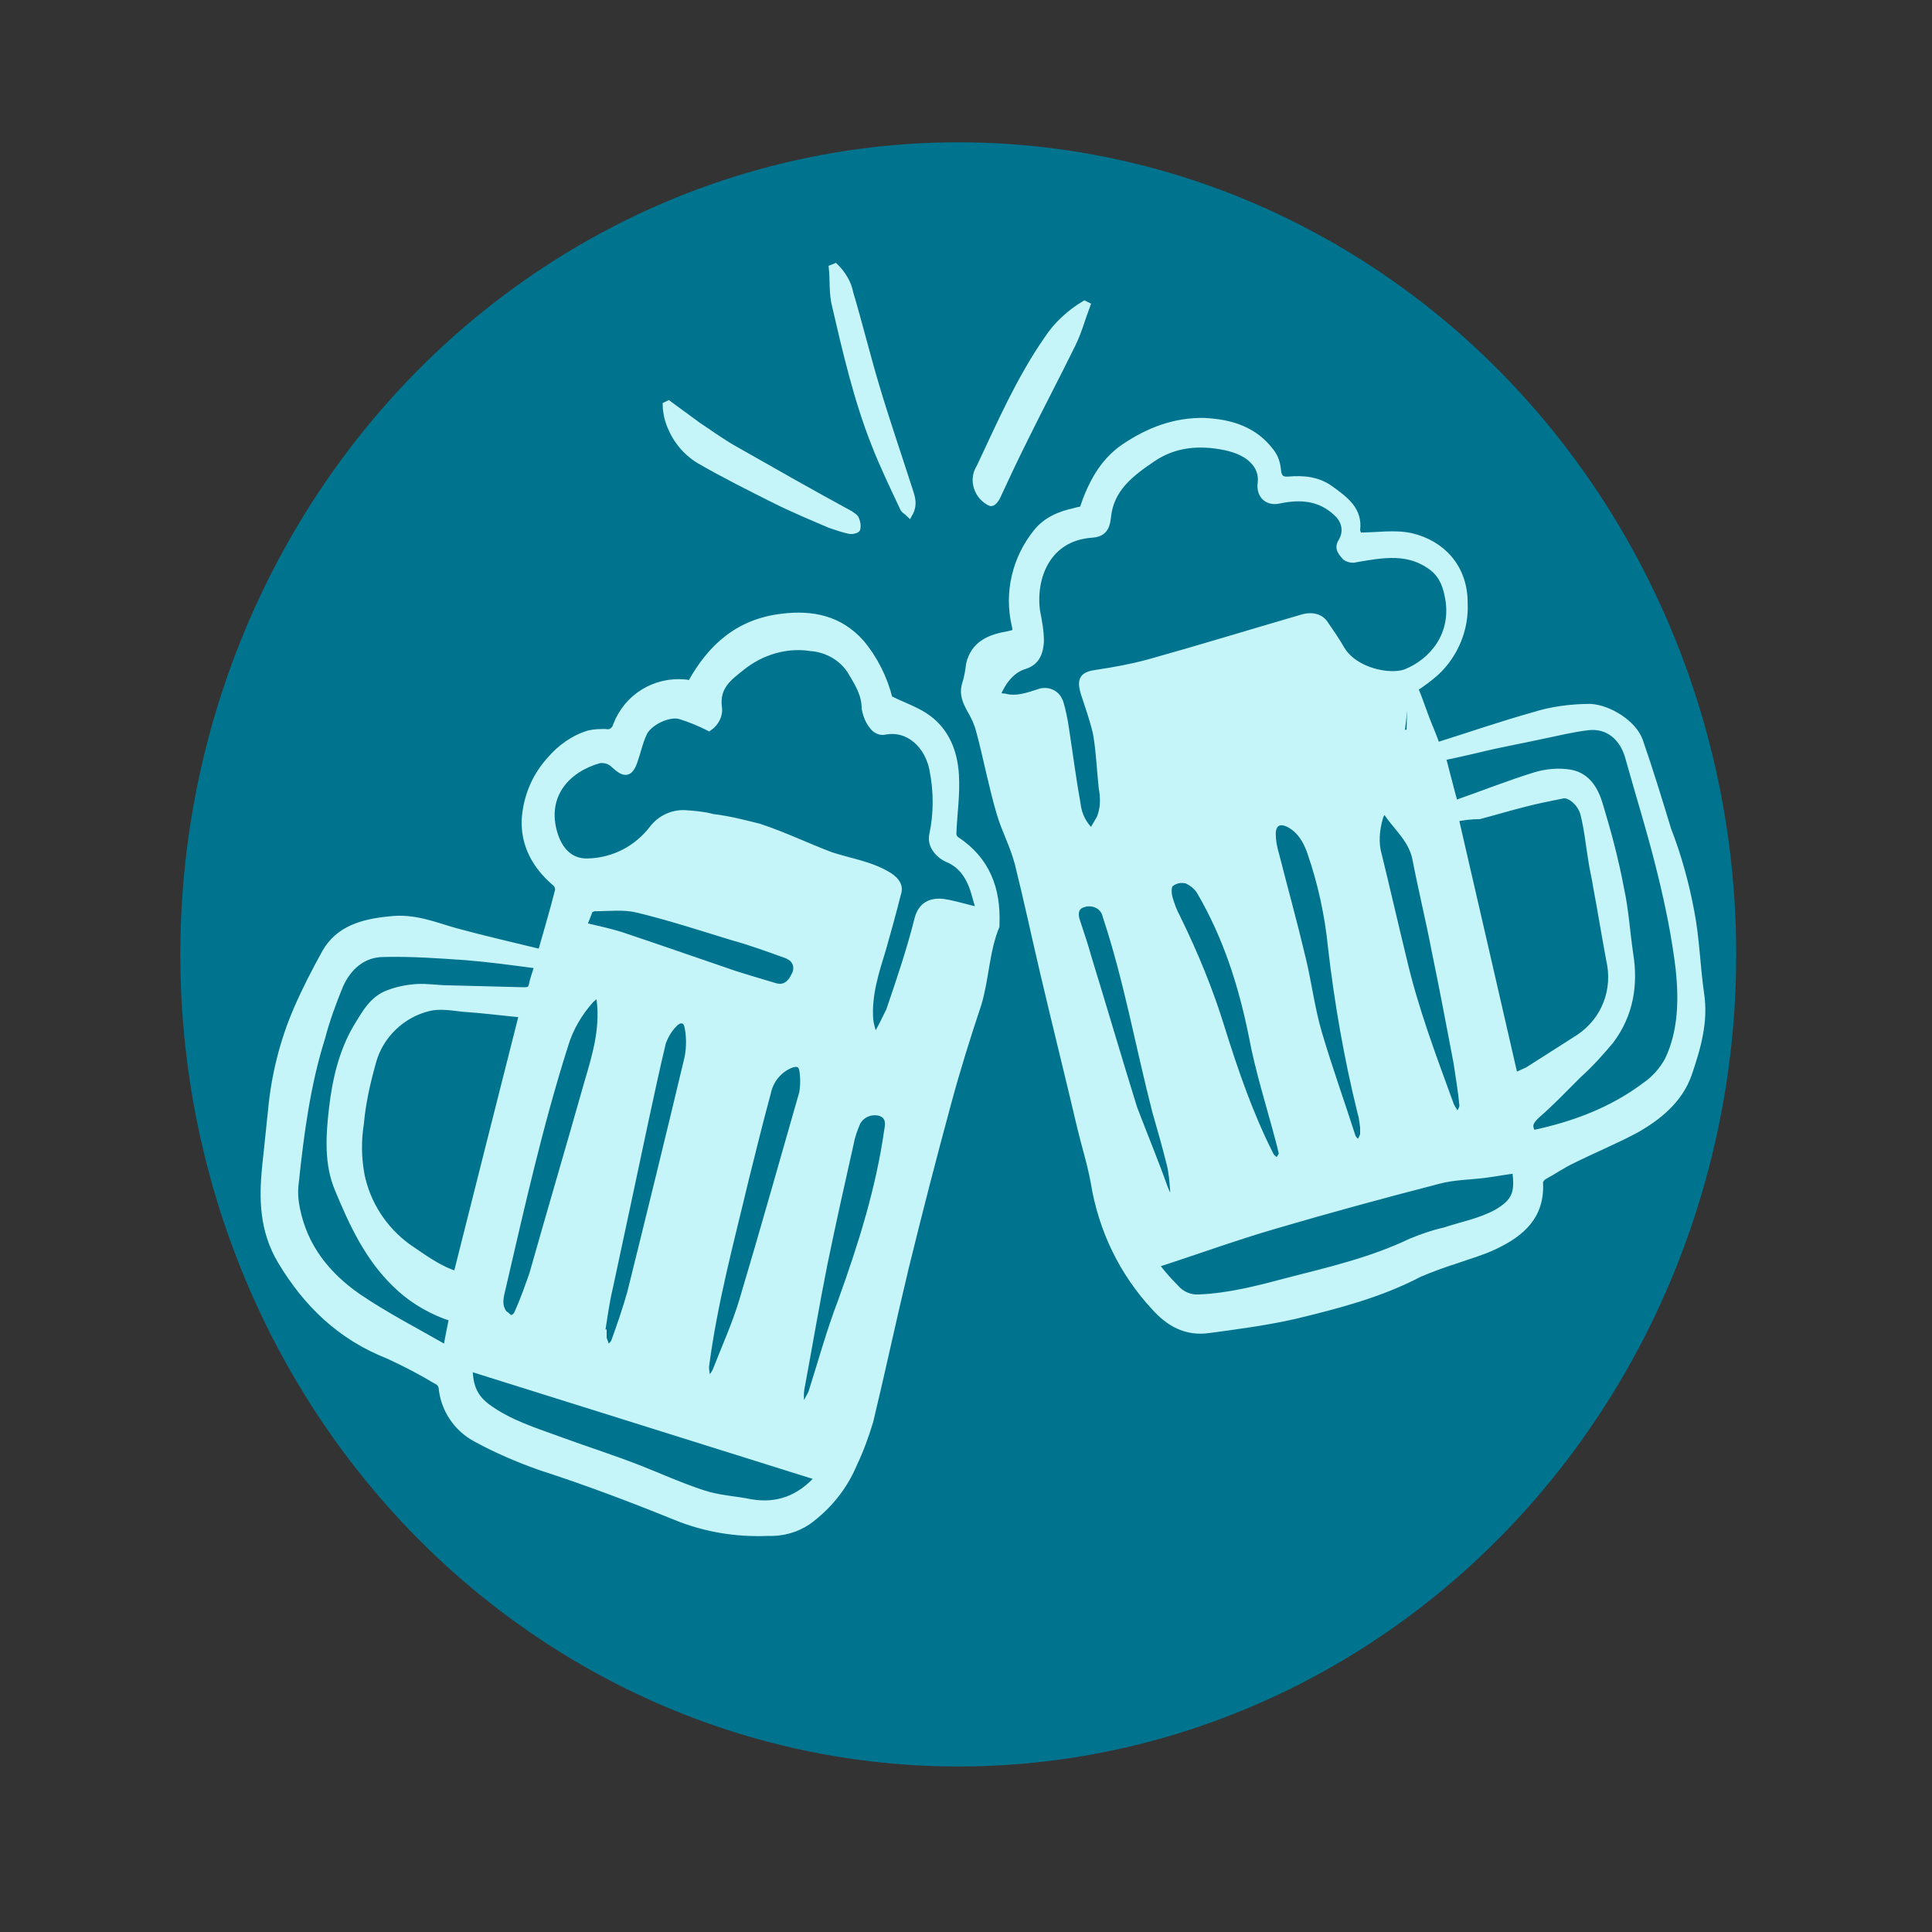
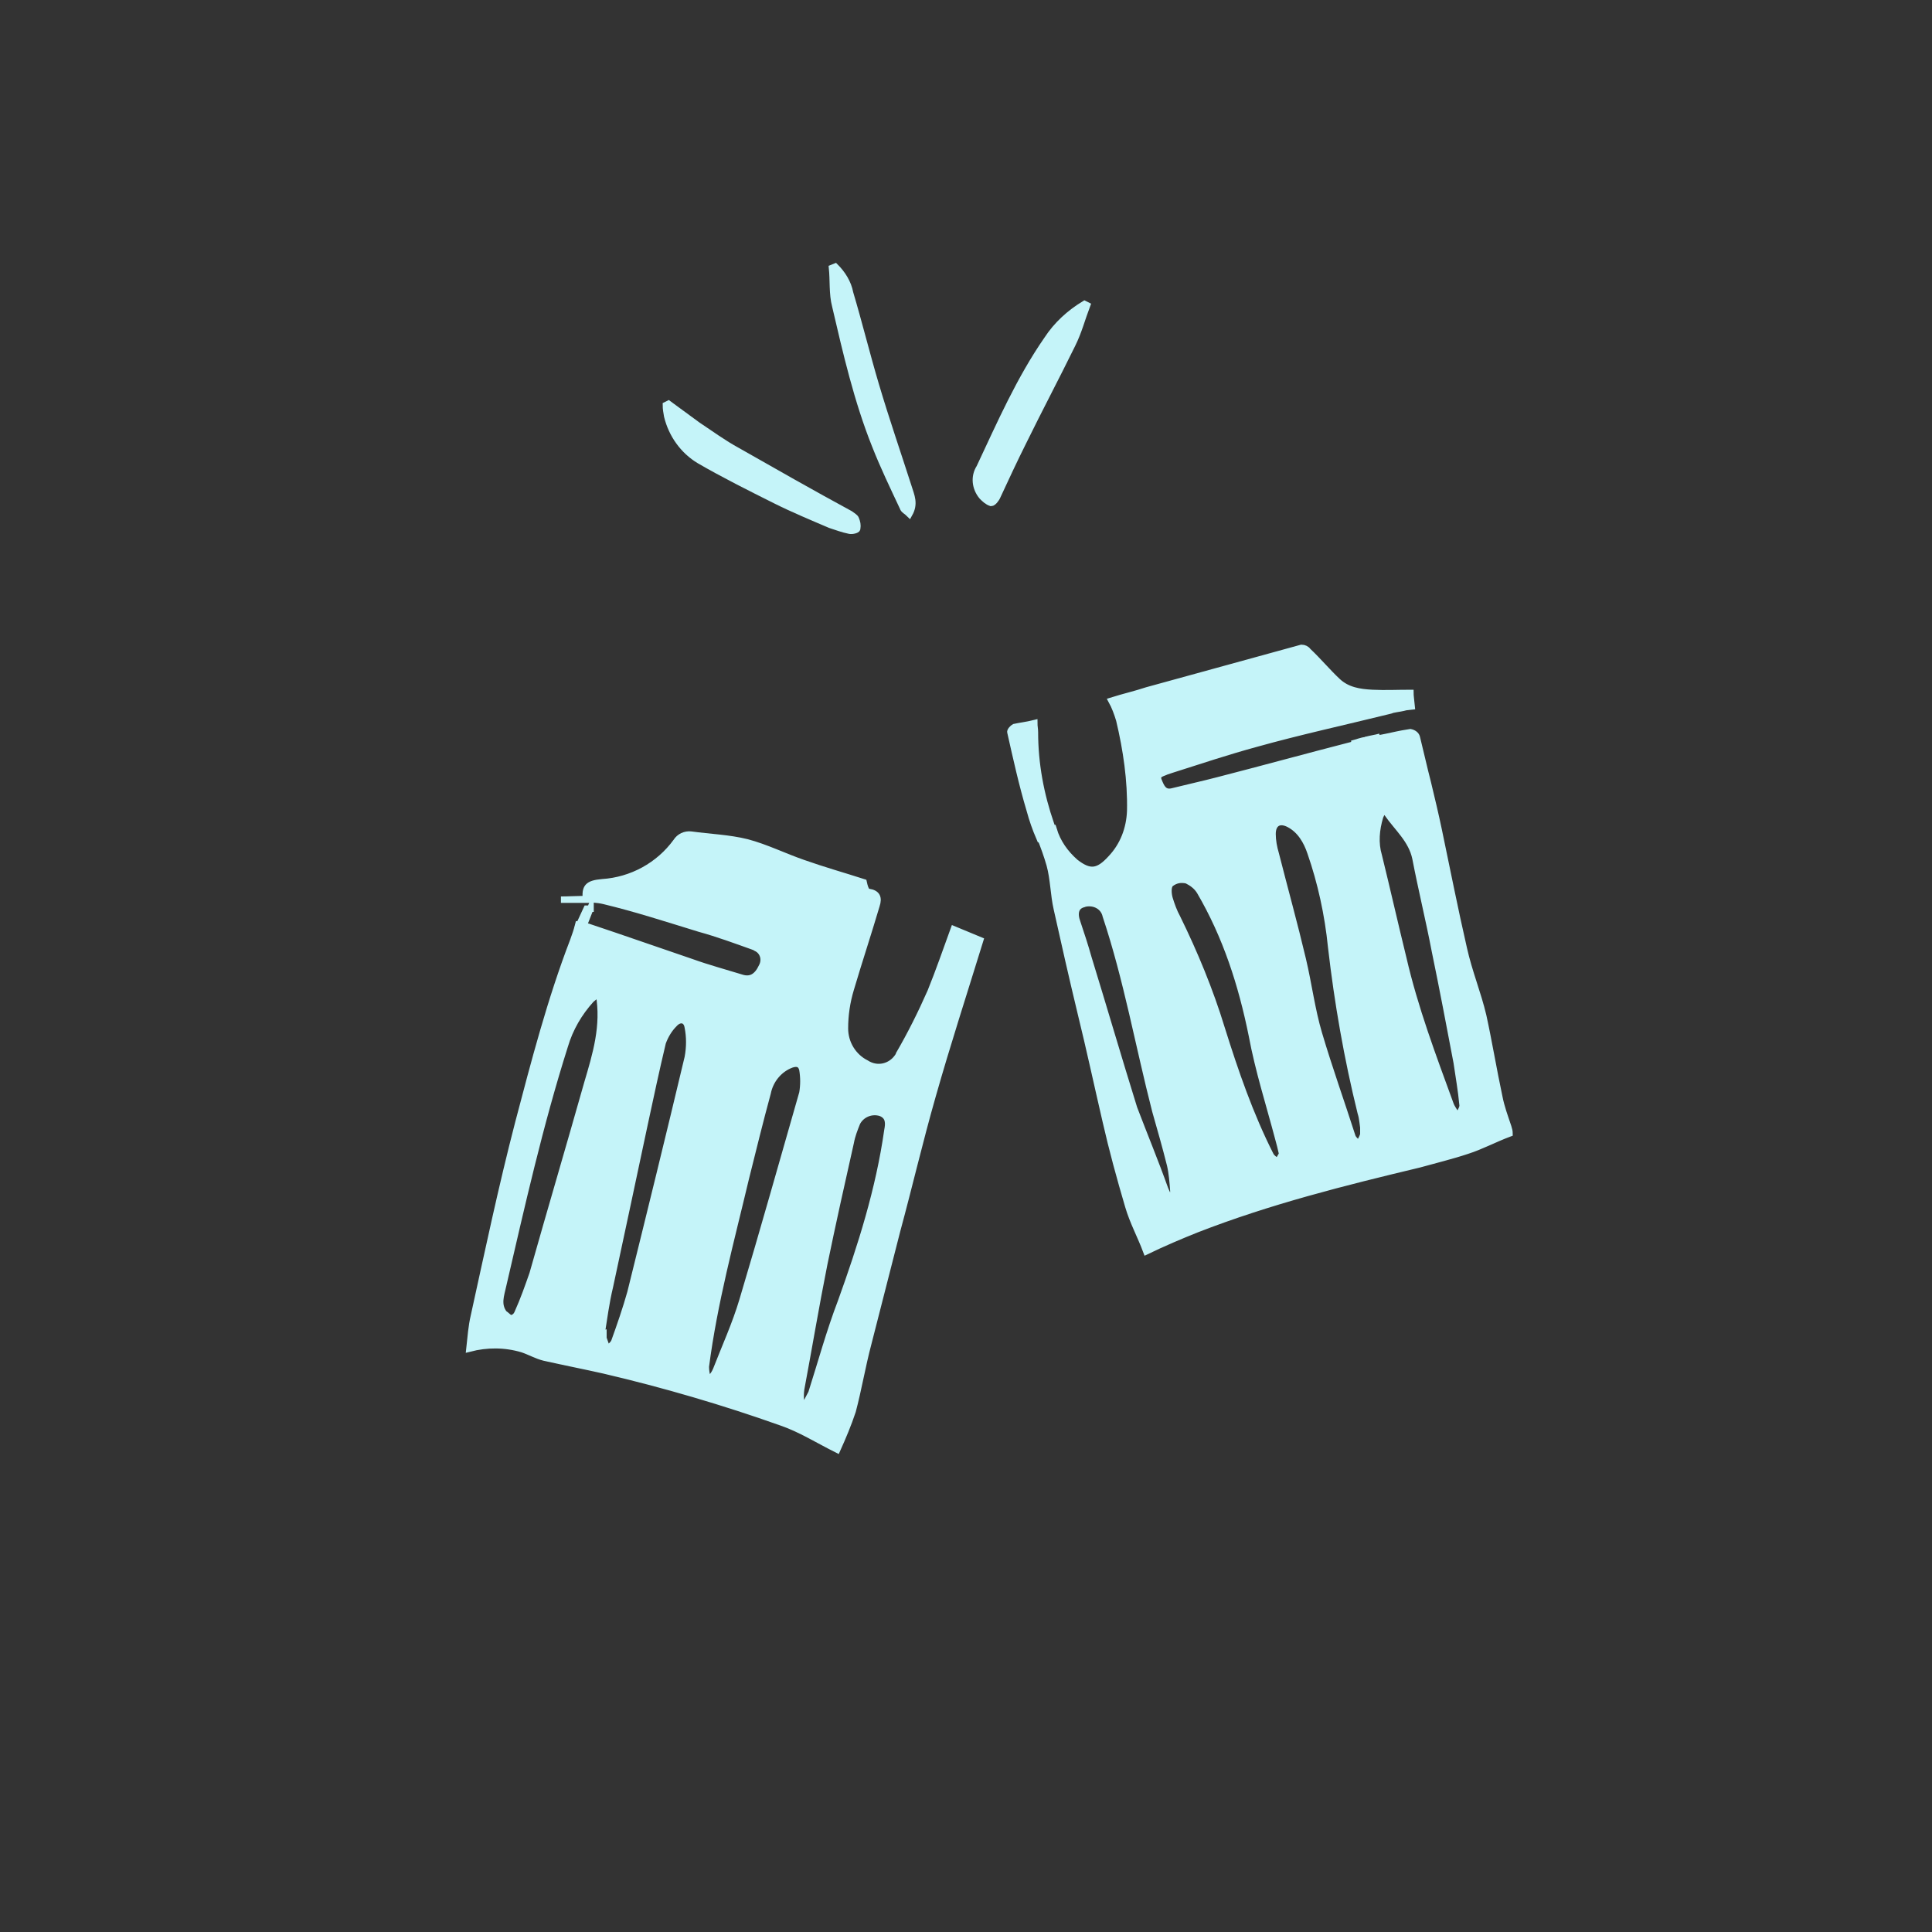
<svg xmlns="http://www.w3.org/2000/svg" version="1.1" id="Layer_5" x="0px" y="0px" viewBox="0 0 300 300" style="enable-background:new 0 0 300 300;" xml:space="preserve">
  <rect x="0" y="0" width="300" height="300" fill="#333333" stroke="none" />
  <style type="text/css">
	.st0{fill:#00738E;}
	.st1{fill:#C5F4F9;stroke:#C5F4F9;stroke-miterlimit:10;}
</style>
-   <ellipse class="st0" cx="148.8" cy="148.2" rx="120.8" ry="126.1" />
  <g>
-     <path class="st1" d="M226,127.1c3.1,13.4,6.1,26.5,9.2,40c0.7-0.3,1.3-0.6,2-0.9c2.7-1.7,5.3-3.4,8-5.1c4-2.7,5.8-7.4,4.7-12.1   c-0.7-3.7-1.3-7.5-2-11.2c-0.2-1.4-0.6-2.9-0.8-4.4c-0.4-2.4-0.6-4.7-1.2-7c-0.4-1.7-2.2-3.2-3.3-2.9c-2,0.4-4,0.8-5.9,1.3   c-2.4,0.6-4.7,1.3-7,1.9C228.6,126.7,227.5,126.8,226,127.1z M182.5,199.9c0.9,1.1,2.3,1.7,3.7,1.6c4.6-0.2,8.9-1.3,13.4-2.5   c6.6-1.7,13.2-3.2,19.5-6.2c1.7-0.7,3.4-1.3,5.2-1.7c2.7-0.9,5.5-1.4,8.1-2.8c2.9-1.7,3.4-3.1,2.9-6.6c-1.6,0.2-3.2,0.5-4.7,0.7   c-2.4,0.3-4.8,0.3-7.1,0.9c-8.5,2.2-17,4.5-25.5,7c-6.2,1.8-12.2,4-18.4,6c0.1,0.3,0.2,0.6,0.4,0.8   C180.7,198,181.6,199,182.5,199.9L182.5,199.9z M243.8,120c2.8,0.5,4,2.8,4.7,5.3c1.3,4.3,2.4,8.5,3.2,12.8c0.7,3.2,0.9,6.6,1.4,10   c0.8,4.9,0,9.5-3,13.5c-1.6,1.9-3.2,3.7-5.1,5.4c-2.1,2.1-4.2,4.3-6.4,6.2c-0.9,0.9-1.4,1.5-0.6,2.8c6.2-1.3,12.2-3.5,17.4-7.4   c1.5-1,2.8-2.5,3.6-4c2.1-4.4,2.2-9.3,1.7-14.1c-0.6-5-1.6-9.9-2.8-14.8c-1.5-6.2-3.4-12.2-5.1-18.3c-0.9-3-3.2-4.9-6.3-4.5   c-2.5,0.3-4.8,0.9-7.3,1.4c-3.2,0.7-6.6,1.3-9.8,2.1c-1.7,0.4-3.5,0.8-5.4,1.2c0.7,2.6,1.3,5.1,1.9,7.2c4.3-1.5,8.3-3.1,12.5-4.4   C240.1,119.9,241.9,119.7,243.8,120L243.8,120z M161.3,107.5c1.3-0.5,2.7,0.1,3.2,1.3c0,0.1,0.1,0.2,0.1,0.2   c0.4,1.3,0.7,2.8,0.9,4.2c0.6,3.9,1.1,7.8,1.8,11.7c0.2,1.7,1,3.2,2.2,4.3c0.5-0.8,0.9-1.5,1.3-2.2c0.6-1.5,0.6-3.1,0.3-4.7   c-0.3-2.8-0.4-5.7-0.9-8.5c-0.5-2.1-1.2-4.1-1.9-6.2c-0.6-2.1-0.2-2.8,2-3.1c2.7-0.4,5.4-0.9,8-1.6c7.9-2.2,15.7-4.6,23.6-6.9   c1.8-0.6,3.1-0.2,3.8,0.8c0.9,1.3,1.8,2.6,2.6,4c2.1,3.5,7.6,4.5,10,3.6c4.2-1.7,7.6-5.9,6.6-11.5c-0.3-1.7-0.8-3.4-2.4-4.7   c-3.7-2.9-7.8-2.1-11.9-1.4c-0.6,0.2-1.3,0-1.7-0.3c-0.5-0.6-1.3-1.3-0.6-2.4c0.9-1.5,0.6-3.2-0.7-4.4c-2.6-2.5-5.7-2.7-9-2   c-1.9,0.4-3.1-0.9-2.8-2.8c0.1-0.9-0.1-1.8-0.6-2.6c-1.1-1.7-3.1-2.5-5-2.9c-4-0.8-7.8-0.5-11.2,1.8s-6.6,4.7-7,9.2   c-0.2,1.8-0.9,2.5-2.5,2.6c-6.9,0.5-9.2,6.7-8.5,11.9c0.3,1.5,0.6,3.1,0.6,4.7c-0.1,1.7-0.6,3.2-2.5,3.8c-2,0.6-3.4,2.4-4.3,4.6   c0.5,0.1,0.9,0.2,1.2,0.2C157.9,108.7,159.7,108,161.3,107.5z M172.4,133.3c-2.1,2.2-3.2,2.3-5.5,0.6c-1.6-1.3-2.8-3.1-3.4-5.1   c-0.1-0.2-0.2-0.6-0.3-0.8c-1.6-4.6-2.5-9.4-2.5-14.3c0-0.5-0.1-0.9-0.1-1.3c-1.1,0.2-2.1,0.3-3.1,0.6c-0.3,0.1-0.7,0.6-0.6,0.8   c0.9,4,1.8,8.1,3,12.1c0.4,1.4,0.9,2.8,1.5,4.3c0.6,1.4,1.1,2.8,1.5,4.3c0.6,2.2,0.6,4.5,1.1,6.8c1.2,5.4,2.5,10.7,3.7,16.1   c1.3,5.6,2.5,11.2,3.9,16.9c1.1,4.4,2.2,8.9,3.5,13.2c0.7,2.4,1.8,4.6,2.8,7c2.8-1.2,5.3-2.4,7.8-3.4c11.2-4.4,22.9-7.4,34.6-10.1   c2.5-0.6,4.9-1.3,7.4-2.1c2.2-0.7,4.3-1.7,6.6-2.7c0-0.3-0.1-0.7-0.2-1c-0.5-1.6-1.1-3.1-1.4-4.7c-0.9-4.2-1.5-8.4-2.5-12.6   c-0.8-3.6-2.2-7-3-10.4c-1.4-6.1-2.5-12.3-3.9-18.4c-0.6-2.5-1.1-5-1.7-7.4c-0.6-2.4-1-4.7-1.7-7c-0.2-0.4-0.6-0.7-1-0.8l0.1-3.8   c-0.1-0.9-0.1-1.7-0.2-2.1c-2,0-4,0.1-5.9,0c-1.9-0.1-3.9-0.5-5.4-1.8s-3-3.2-4.4-4.7c-0.2-0.3-0.6-0.5-1-0.5c-4,1.1-8,2.2-12,3.3   l-12,3.3c-1.8,0.5-3.6,1-5.5,1.6c0.5,0.9,0.9,2,1.2,3c1.1,4.6,1.7,9.3,1.7,14.1C175.3,128.7,174.3,131.3,172.4,133.3L172.4,133.3z    M262.6,141.6c0.8,4.1,0.9,8.4,1.5,12.6c0.7,4.4-0.5,8.5-1.9,12.6c-1.4,4-4.7,6.7-8.3,8.7c-3.2,1.7-6.6,3.1-9.8,4.7   c-1.5,0.7-2.9,1.7-4.4,2.5c-0.3,0.2-0.6,0.6-0.6,0.9c0.3,5.2-2.8,7.9-7,9.9c-1.9,0.9-4,1.5-6,2.2c-1.9,0.6-3.8,1.3-5.7,2.1   c-6.1,3.2-12.7,4.9-19.3,6.5c-4.4,1-8.9,1.6-13.4,2.2c-3.5,0.5-6.2-1-8.5-3.6c-4.9-5.3-8.1-11.9-9.3-19.1c-0.5-2.9-1.4-5.7-2.1-8.6   c-1.9-8.1-3.9-16.1-5.8-24.2c-1.3-5.5-2.5-11.2-3.9-16.8c-0.7-2.8-2.1-5.3-2.9-8.1c-1.2-4.1-2-8.4-3.1-12.5   c-0.3-1.2-0.8-2.3-1.4-3.3c-0.7-1.3-1.3-2.5-0.8-4.1c0.3-0.9,0.5-2.1,0.6-3c0.7-3.2,3.2-4.2,6.1-4.7c0.9-0.2,1.3-0.2,1-1.4   c-1.2-5.1,0.1-10.4,3.3-14.4c1.5-1.9,3.6-2.8,5.9-3.3c0.6-0.2,1-0.2,1.3-0.3c1.3-3.9,3.1-7.4,6.5-9.7c3.7-2.5,7.8-4.1,12.4-4   c4.1,0.2,7.8,1.3,10.4,4.8c0.6,0.8,0.9,1.7,1,2.7c0.1,1.3,0.6,1.7,1.7,1.6c2.3-0.2,4.6,0,6.6,1.5c2.2,1.6,4.4,3.2,4,6.3   c0,0.3,0.2,0.6,0.3,0.9c2.8,0,5.6-0.5,8.2,0.1c4.6,1.1,8.2,4.7,8.2,10.3c0.2,4-1.4,8-4.4,10.8c-1,0.9-2.1,1.7-3.3,2.5   c0.6,1.4,1.1,2.9,1.7,4.5c0.6,1.6,1.3,3.1,1.7,4.4c5.1-1.6,10-3.3,15-4.7c2.8-0.9,5.9-1.3,8.9-1.3c2.9,0.2,6.6,2.5,7.6,5.2   c1.6,4.6,3,9.2,4.4,13.8C260.6,132.9,261.8,137.3,262.6,141.6L262.6,141.6z" />
    <path class="st1" d="M180.9,184.6c0.2,0.5,0.4,0.9,0.6,1.3h0.5c0.2-0.3,0.2-0.7,0.2-1c-0.1-1.3-0.2-2.7-0.5-4   c-0.7-2.8-1.5-5.6-2.3-8.4c-2.6-10.1-4.4-20.4-7.7-30.3c-0.3-1.4-1.7-2.2-3.2-1.9c-0.1,0-0.2,0.1-0.3,0.1c-1.1,0.3-1.5,1.3-0.9,2.9   c0.6,1.8,1.2,3.6,1.7,5.4c2.4,7.8,4.7,15.7,7.1,23.4C177.7,176.3,179.4,180.4,180.9,184.6z M217.9,148.8c1.8,7.8,4.6,15.2,7.3,22.6   c0.2,0.6,0.6,1.1,0.9,1.6h0.5c0.2-0.5,0.6-1,0.5-1.5c-0.2-2.2-0.6-4.4-0.9-6.5c-1.1-5.8-2.2-11.6-3.4-17.4c-0.9-4.7-2.1-9.6-3-14.3   c-0.6-2.9-2.8-4.7-4.4-7c-0.5-0.8-0.9,0-1.1,0.5c-0.6,2-0.8,4.1-0.2,6.1C215.4,138.2,216.6,143.5,217.9,148.8L217.9,148.8z    M207.7,105.8c1.5,1.4,3.4,1.7,5.4,1.8s3.9,0,5.9,0c0,0.4,0.1,1.1,0.2,2.1l-0.9,0.1l-0.4,0.1l-0.5,0.1l-0.6,0.1l-0.5,0.1h-0.1   l-0.2,0.1l-0.4,0.1c-6.9,1.7-13.8,3.2-20.6,5.1c-4.4,1.2-8.6,2.6-13,4c-0.3,0.1-0.6,0.2-0.9,0.3c-0.6,0.3-1.6,0.4-1.2,1.4   c0.4,1,0.8,2,2.1,1.7c2.4-0.6,4.7-1.1,7-1.7c7-1.8,13.9-3.7,20.9-5.5c0.7-0.2,1.5-0.4,2.3-0.6c0.7-0.2,1.4-0.3,2.2-0.5   c1.1-0.2,2.3-0.5,3.4-0.7l1.2-0.2c0.5,0.1,0.9,0.4,1,0.8c0.6,2.4,1.1,4.7,1.7,7c0.6,2.5,1.2,5,1.7,7.4c1.3,6.2,2.5,12.3,3.9,18.4   c0.8,3.6,2.2,7,3,10.4c0.9,4.1,1.6,8.4,2.5,12.6c0.3,1.6,0.9,3.2,1.4,4.7c0.1,0.3,0.2,0.7,0.2,1c-2.4,0.9-4.4,2-6.6,2.7   c-2.4,0.8-4.9,1.4-7.4,2.1c-11.7,2.8-23.3,5.7-34.6,10.1c-2.5,1-5.1,2.1-7.8,3.4c-0.9-2.4-2.1-4.6-2.8-7c-1.3-4.4-2.5-8.8-3.5-13.2   c-1.3-5.6-2.5-11.2-3.9-16.9c-1.3-5.4-2.5-10.7-3.7-16.1c-0.5-2.2-0.5-4.6-1.1-6.8c-0.4-1.4-0.9-2.8-1.5-4.3l2.1-1.2   c0.6,2,1.8,3.7,3.4,5.1c2.2,1.7,3.5,1.6,5.5-0.6c1.9-2,2.9-4.6,3-7.4c0.1-4.7-0.6-9.5-1.7-14.1c-0.3-1-0.7-2.1-1.2-3   c1.9-0.6,3.7-1,5.5-1.6l12-3.3c4-1.1,8-2.2,12-3.3c0.4,0,0.8,0.2,1,0.5C204.7,102.6,206.1,104.3,207.7,105.8z M189.7,159.7   c2.1,6.7,4.4,13.4,7.6,19.7c0.2,0.4,0.7,0.7,1.1,1l0.7-1.2c-0.2-0.9-0.4-1.7-0.6-2.4c-1.4-5.3-3.1-10.6-4.1-16   c-1.6-7.9-4-15.4-8.1-22.4c-0.5-0.8-1.2-1.3-2-1.7c-0.9-0.2-1.7-0.1-2.5,0.5c-0.5,0.4-0.4,1.6-0.2,2.3c0.3,1,0.7,2.1,1.2,3   C185.5,148,187.9,153.8,189.7,159.7z M202.3,149c0.9,3.8,1.4,7.8,2.5,11.5c1.6,5.4,3.5,10.7,5.2,16c0.2,0.5,0.7,0.8,1,1.2   c0.2-0.5,0.5-0.9,0.7-1.5c0-0.2,0-0.4,0-0.6h0.1c-0.2-0.9-0.2-1.9-0.5-2.8c-2.1-8.5-3.6-17.1-4.6-25.8c-0.5-5-1.6-10-3.2-14.6   c-0.6-1.8-1.6-3.5-3.3-4.4c-1.5-0.8-2.6-0.2-2.6,1.5c0,1,0.2,2.1,0.5,3.1C199.5,138.1,201,143.5,202.3,149L202.3,149z" />
    <path class="st1" d="M214.3,114.4c-0.7,0.2-1.5,0.3-2.2,0.5C212.9,114.7,213.6,114.6,214.3,114.4z" />
    <path class="st1" d="M212.2,114.9c-0.8,0.2-1.5,0.4-2.3,0.6C210.7,115.3,211.4,115,212.2,114.9z" />
    <path class="st1" d="M91.7,141l-1.1,2.8l0.8,0.2l-1.5-0.3l1.2-2.6H91.7z" />
-     <path class="st1" d="M93.7,207.1c0,0.2,0,0.5,0,0.7c0.2,0.6,0.4,1.1,0.6,1.7c0.4-0.4,0.9-0.7,1.1-1.2c0.9-2.5,1.8-5.1,2.5-7.6   c3-12.1,6-24.3,8.9-36.5c0.3-1.6,0.3-3.2,0-4.7c-0.2-1.3-1.3-1.4-2.1-0.5c-0.8,0.8-1.4,1.8-1.8,2.9c-1,4.2-1.9,8.4-2.8,12.6   c-1.8,8.5-3.6,16.9-5.4,25.3c-0.6,2.5-0.9,4.9-1.3,7.4L93.7,207.1z M125.1,218c0.3-0.6,0.6-1.1,0.9-1.7c1.5-4.7,2.8-9.5,4.6-14.2   c3.1-8.6,5.9-17.4,7.2-26.6c0.2-1,0.3-2.2-1.1-2.7c-1.4-0.4-2.9,0.2-3.6,1.5c-0.4,1-0.8,2-1,3.1c-1.4,6.2-2.8,12.5-4.1,18.8   c-1.3,6.5-2.4,13.1-3.6,19.5c-0.1,0.7-0.1,1.4,0,2.1L125.1,218z M109.6,212.2c0,0.6,0.1,1.3,0.3,1.8h0.5c0.3-0.4,0.6-0.8,0.8-1.3   c1.4-3.6,3-7.1,4.1-10.8c3.2-10.7,6.2-21.4,9.3-32.2c0.2-1.2,0.2-2.4,0-3.6c-0.2-0.9-0.8-1.1-1.7-0.8c-1.9,0.7-3.3,2.4-3.7,4.4   c-1.2,4.4-2.3,8.9-3.4,13.3C113.5,192.7,110.9,202.2,109.6,212.2z M79.4,204.7c0.5-0.1,0.8-0.4,1-0.9c0.9-2,1.6-4,2.3-6   c2.8-9.9,5.7-19.7,8.5-29.6c1.3-4.4,2.7-8.9,1.8-13.9c-0.4,0.2-0.8,0.6-1.2,0.9c-1.9,2.1-3.3,4.5-4.1,7.2   c-3.9,12.3-6.7,24.8-9.6,37.3c-0.3,1.4-0.9,2.9,0.2,4.3C78.7,204.2,79,204.7,79.4,204.7z M134.9,138.5c1.3,0.2,1.6,0.9,1.2,2.1   c-1.3,4.4-2.7,8.6-4,13c-0.6,2-0.9,4-0.9,6.1c0,2.3,1.3,4.4,3.3,5.4c1.7,1.1,3.8,0.6,4.9-1c0.1-0.2,0.2-0.2,0.2-0.4   c1.8-3.1,3.4-6.3,4.9-9.7c1.3-3.2,2.4-6.4,3.6-9.7l4.1,1.7c-2.5,8.1-5.1,16.1-7.4,24.2c-2,7-3.6,13.9-5.5,20.9   c-1.5,5.9-3,11.7-4.5,17.6c-0.9,3.4-1.5,7-2.4,10.4c-0.7,2.1-1.5,4-2.4,6c-3-1.5-5.7-3.2-8.6-4.2c-9-3.2-18.2-5.9-27.6-8.1   c-3.1-0.7-6.2-1.3-9.3-2c-1.2-0.3-2.2-0.9-3.4-1.3c-2.7-0.8-5.5-0.8-8.2-0.1c0.2-1.8,0.3-3.4,0.7-5.1c2.2-10,4.3-20,6.9-30   c2.5-9.5,5-19.1,8.5-28.2c0.3-0.8,0.6-1.7,0.8-2.5l1.5,0.3c1.7,0.4,3.5,0.8,5.1,1.3c5.4,1.8,10.8,3.7,16.1,5.5   c2.5,0.9,5.1,1.6,7.7,2.4c1.5,0.5,2.5-0.2,3.2-1.7c0.6-1.1,0.2-2.4-0.9-2.9c-0.1-0.1-0.2-0.1-0.4-0.2c-2.8-1-5.5-2-8.4-2.8   c-4.9-1.5-9.8-3.1-14.8-4.3c-2.1-0.5-4.4-0.2-6.7-0.2H91c-0.2-1.9,0.2-2.5,2.5-2.7c4.6-0.3,8.8-2.6,11.5-6.3   c0.5-0.8,1.4-1.2,2.3-1.1c2.9,0.4,5.9,0.5,8.7,1.2c3,0.8,5.8,2.2,8.7,3.2c3.1,1.1,6.3,2,9.4,3C134.4,138.4,134.7,138.5,134.9,138.5   z" />
+     <path class="st1" d="M93.7,207.1c0,0.2,0,0.5,0,0.7c0.2,0.6,0.4,1.1,0.6,1.7c0.4-0.4,0.9-0.7,1.1-1.2c0.9-2.5,1.8-5.1,2.5-7.6   c3-12.1,6-24.3,8.9-36.5c0.3-1.6,0.3-3.2,0-4.7c-0.2-1.3-1.3-1.4-2.1-0.5c-0.8,0.8-1.4,1.8-1.8,2.9c-1,4.2-1.9,8.4-2.8,12.6   c-1.8,8.5-3.6,16.9-5.4,25.3c-0.6,2.5-0.9,4.9-1.3,7.4L93.7,207.1z M125.1,218c0.3-0.6,0.6-1.1,0.9-1.7c1.5-4.7,2.8-9.5,4.6-14.2   c3.1-8.6,5.9-17.4,7.2-26.6c0.2-1,0.3-2.2-1.1-2.7c-1.4-0.4-2.9,0.2-3.6,1.5c-0.4,1-0.8,2-1,3.1c-1.4,6.2-2.8,12.5-4.1,18.8   c-1.3,6.5-2.4,13.1-3.6,19.5c-0.1,0.7-0.1,1.4,0,2.1L125.1,218z M109.6,212.2c0,0.6,0.1,1.3,0.3,1.8h0.5c0.3-0.4,0.6-0.8,0.8-1.3   c1.4-3.6,3-7.1,4.1-10.8c3.2-10.7,6.2-21.4,9.3-32.2c0.2-1.2,0.2-2.4,0-3.6c-0.2-0.9-0.8-1.1-1.7-0.8c-1.9,0.7-3.3,2.4-3.7,4.4   c-1.2,4.4-2.3,8.9-3.4,13.3C113.5,192.7,110.9,202.2,109.6,212.2z M79.4,204.7c0.5-0.1,0.8-0.4,1-0.9c0.9-2,1.6-4,2.3-6   c2.8-9.9,5.7-19.7,8.5-29.6c1.3-4.4,2.7-8.9,1.8-13.9c-0.4,0.2-0.8,0.6-1.2,0.9c-1.9,2.1-3.3,4.5-4.1,7.2   c-3.9,12.3-6.7,24.8-9.6,37.3c-0.3,1.4-0.9,2.9,0.2,4.3C78.7,204.2,79,204.7,79.4,204.7z M134.9,138.5c1.3,0.2,1.6,0.9,1.2,2.1   c-1.3,4.4-2.7,8.6-4,13c-0.6,2-0.9,4-0.9,6.1c0,2.3,1.3,4.4,3.3,5.4c1.7,1.1,3.8,0.6,4.9-1c0.1-0.2,0.2-0.2,0.2-0.4   c1.8-3.1,3.4-6.3,4.9-9.7c1.3-3.2,2.4-6.4,3.6-9.7l4.1,1.7c-2.5,8.1-5.1,16.1-7.4,24.2c-2,7-3.6,13.9-5.5,20.9   c-1.5,5.9-3,11.7-4.5,17.6c-0.9,3.4-1.5,7-2.4,10.4c-0.7,2.1-1.5,4-2.4,6c-3-1.5-5.7-3.2-8.6-4.2c-9-3.2-18.2-5.9-27.6-8.1   c-3.1-0.7-6.2-1.3-9.3-2c-1.2-0.3-2.2-0.9-3.4-1.3c-2.7-0.8-5.5-0.8-8.2-0.1c0.2-1.8,0.3-3.4,0.7-5.1c2.2-10,4.3-20,6.9-30   c2.5-9.5,5-19.1,8.5-28.2c0.3-0.8,0.6-1.7,0.8-2.5l1.5,0.3c5.4,1.8,10.8,3.7,16.1,5.5   c2.5,0.9,5.1,1.6,7.7,2.4c1.5,0.5,2.5-0.2,3.2-1.7c0.6-1.1,0.2-2.4-0.9-2.9c-0.1-0.1-0.2-0.1-0.4-0.2c-2.8-1-5.5-2-8.4-2.8   c-4.9-1.5-9.8-3.1-14.8-4.3c-2.1-0.5-4.4-0.2-6.7-0.2H91c-0.2-1.9,0.2-2.5,2.5-2.7c4.6-0.3,8.8-2.6,11.5-6.3   c0.5-0.8,1.4-1.2,2.3-1.1c2.9,0.4,5.9,0.5,8.7,1.2c3,0.8,5.8,2.2,8.7,3.2c3.1,1.1,6.3,2,9.4,3C134.4,138.4,134.7,138.5,134.9,138.5   z" />
    <path class="st1" d="M92.3,141L92.3,141z" />
-     <path class="st1" d="M56.1,182.4c0.9,4.5,3.5,8.5,7.2,11.2c2.5,1.7,4.9,3.5,7.6,4.3c3.4-13.5,6.8-27,10.2-40.4   c-3.2-0.3-6.2-0.7-9.3-0.9c-1.7-0.2-3.6-0.5-5.2-0.1c-4.2,1-7.6,4.3-8.7,8.4c-0.9,3.2-1.6,6.3-1.9,9.6   C55.6,177,55.6,179.7,56.1,182.4z M116.6,233.3c4.1,0.7,7.6-0.6,10.5-3.9l-54.2-17c0,3,0.9,4.7,2.8,6.1c3.4,2.5,7.4,3.7,11.2,5.1   c4.1,1.5,8.2,2.8,12.3,4.4c3.3,1.3,6.6,2.8,10,3.9C111.6,232.7,114.2,232.8,116.6,233.3L116.6,233.3z M83.5,149.9   c-3.8-0.5-7.4-1-11.1-1.3c-4.3-0.3-8.5-0.6-12.8-0.5c-3.2,0-5.5,2-6.8,4.9c-1.1,2.7-2.1,5.4-2.8,8.1c-2.3,7.3-3.3,14.9-4.1,22.5   c-0.2,1.4-0.1,2.8,0.2,4.2c1.2,5.9,4.7,10.2,9.4,13.5c4.4,3,9.1,5.4,13.8,8.1c0.3-1.6,0.6-3.1,0.9-4.6c-0.1-0.1-0.1-0.1-0.2-0.2   l-0.9-0.3c-2.9-1.1-5.6-2.8-7.8-5c-4.2-4.1-6.6-9.3-8.8-14.6c-1.7-4-1.4-8.4-0.9-12.7c0.5-4.3,1.5-8.6,3.7-12.4   c1.3-2.1,2.5-4.5,5.1-5.4c1.3-0.5,2.8-0.8,4.3-0.9c1.7-0.1,3.3,0.2,5,0.2c3.9,0.1,7.8,0.2,11.6,0.3c0.6,0,1.1,0,1.3-0.8   C82.8,152,83.2,151,83.5,149.9z M121.5,220.8c2.9,1.1,5.6,2.8,8.6,4.2c0.9-2,1.7-4,2.4-6c0.9-3.4,1.6-6.9,2.4-10.4   c1.4-5.9,2.9-11.7,4.5-17.6c1.8-7,3.5-14,5.5-20.9c2.3-8.1,4.8-16.1,7.4-24.2l-4-1.7c-1.2,3.2-2.2,6.6-3.6,9.7   c-1.4,3.3-3.1,6.5-4.8,9.7c-0.9,1.7-2.9,2.5-4.7,1.7c-0.2-0.1-0.3-0.2-0.4-0.2c-2-1-3.2-3.2-3.3-5.4c0.1-2.1,0.4-4.1,0.9-6.1   c1.2-4.4,2.5-8.7,4-13c0.4-1.2,0.2-1.9-1.2-2.1c-0.2-0.1-0.6-0.2-0.8-0.2c-3.2-1-6.3-1.9-9.4-3c-2.9-1-5.7-2.5-8.7-3.2   c-2.8-0.7-5.8-0.8-8.7-1.2c-0.9-0.1-1.8,0.3-2.3,1.1c-2.7,3.7-6.9,6-11.5,6.3c-2.3,0.2-2.8,0.8-2.5,2.7l-1.1,2.6   c-0.2,0.8-0.5,1.7-0.8,2.5c-3.5,9.2-6,18.7-8.5,28.2c-2.6,9.9-4.7,19.9-6.9,29.9c-0.4,1.6-0.5,3.2-0.7,5.1c2.7-0.7,5.5-0.6,8.2,0.1   c1.2,0.3,2.2,1,3.4,1.3c3.1,0.7,6.2,1.3,9.3,2C103.3,214.8,112.5,217.5,121.5,220.8L121.5,220.8z M129,132.8c3,1,6.2,1.4,9.1,3.2   c1.2,0.8,1.7,1.7,1.3,2.8c-0.7,2.8-1.5,5.7-2.3,8.5c-1.1,3.6-2.3,7.2-2,11.1c0.1,0.7,0.3,1.4,0.5,2.1l0.6,0.1   c0.7-1.2,1.3-2.5,1.9-3.7c1.6-4.7,3.2-9.4,4.4-14.2c0.7-2.7,2.8-2.9,4.7-2.5c1.5,0.3,3.1,0.8,4.9,1.2c-0.6-1.9-0.9-3.6-1.7-5   c-0.7-1.3-1.7-2.3-3-2.9c-1.6-0.6-3-2.2-2.6-3.9c0.7-3.3,0.7-6.8,0-10.2c-0.7-3.5-3.6-6.6-7.5-5.8c-0.6,0.1-1.3-0.2-1.7-0.7   c-0.7-0.8-1.1-1.8-1.3-2.9c0-2.2-1.1-3.9-2.1-5.6c-1.3-2.2-3.7-3.6-6.3-3.8c-3.8-0.6-7.7,0.6-10.7,3c-2,1.6-4,3-3.6,6.2   c0.2,1.3-0.5,2.5-1.5,3.2c-1.4-0.7-2.8-1.3-4.4-1.8c-1.8-0.6-5.1,1-5.8,2.8c-0.6,1.3-0.9,2.8-1.4,4.2c-0.7,2-1.5,2.1-3.1,0.6   c-0.6-0.6-1.4-0.9-2.3-0.8c-5,1.4-8.5,5.3-7.2,10.8c0.8,3.3,2.7,5.1,5.4,5c4-0.1,7.6-2,10-5.1c1.2-1.6,3.1-2.5,5.1-2.4   c1.4,0.1,2.8,0.2,4.3,0.6c2.5,0.3,4.8,0.9,7.2,1.5C121.8,129.7,125.3,131.4,129,132.8L129,132.8z M70.7,144.6   c4.4,1.2,8.8,2.2,13.3,3.3c0.9-3.2,1.9-6.5,2.7-9.7c0-0.5-0.2-0.9-0.6-1.2c-2.9-2.5-4.7-5.7-4.6-9.6c0.2-3.5,1.5-6.7,3.8-9.3   c1.7-2,3.8-3.5,6.2-4.2c0.9-0.2,1.7-0.2,2.5-0.2c0.8,0.2,1.5-0.3,1.7-1.1c1.7-4.4,6-7,10.6-6.6c0.3,0,0.6,0.1,0.9,0.2   c3.2-5.8,7.5-9.6,14.2-10.4c4.8-0.6,9,0.3,12.3,4c2.1,2.5,3.6,5.5,4.4,8.7c2.2,1.1,4.4,1.8,6.1,3.1c2.8,2.1,4,5.3,4.2,8.7   c0.2,3.1-0.3,6.2-0.4,9.3c0.1,0.3,0.2,0.6,0.5,0.8c4.7,3.1,6.4,7.6,6.2,13c0,0.2,0,0.2,0,0.4c-1.6,3.9-1.6,8.1-2.8,12.1   c-1.7,5.1-3.3,10.2-4.7,15.4c-2.3,8.5-4.5,17-6.6,25.6c-1.9,7.9-3.6,15.9-5.5,23.8c-0.7,2.3-1.5,4.5-2.5,6.6c-1.5,3.6-4,6.7-7.2,9   c-1.8,1.2-4,1.8-6.2,1.7c-4.9,0.2-9.8-0.6-14.4-2.5c-6.9-2.8-13.8-5.4-20.9-7.7c-3.4-1.2-6.7-2.6-10-4.4c-3-1.6-5-4.6-5.3-8   c-0.1-0.4-0.4-0.8-0.7-0.9c-2.5-1.5-5-2.8-7.6-4c-7.4-2.9-12.7-8-16.7-14.7c-2.8-4.7-2.9-9.6-2.4-14.6c0.3-2.8,0.6-5.8,0.9-8.6   c0.5-5.5,1.8-10.8,4-15.9c1.3-3,2.8-5.9,4.4-8.8c2.1-3.7,5.9-4.7,9.9-5.1C64.3,142.3,67.5,143.7,70.7,144.6z" />
    <path class="st1" d="M160.7,113.7c0,4.9,0.9,9.7,2.5,14.3c0.1,0.2,0.2,0.6,0.3,0.8l-2.1,1.3c-0.6-1.4-1.1-2.8-1.5-4.3   c-1.2-4-2.1-8.1-3-12.1c-0.1-0.2,0.4-0.7,0.6-0.8c0.9-0.2,1.9-0.3,3.1-0.6C160.6,112.8,160.7,113.2,160.7,113.7z" />
    <path class="st1" d="M168.4,47.2l0.4,0.2c-0.8,2.1-1.3,4.1-2.3,6.1c-2.5,5.1-5.1,10-7.6,15.1c-1.4,2.8-2.7,5.6-4,8.4   c-0.2,0.5-0.7,1.1-1,1.1c-0.6-0.2-1-0.6-1.4-1c-1.1-1.3-1.3-3.1-0.4-4.5c3.2-6.8,6.2-13.7,10.5-19.9   C164.1,50.4,166.1,48.6,168.4,47.2z" />
    <path class="st1" d="M141.1,75.7c0.4,1.3,1,2.5,0.1,4.1c-0.4-0.4-0.9-0.6-1-1c-1.5-3.2-3-6.3-4.3-9.6c-2.8-7-4.5-14.4-6.2-21.7   c-0.5-1.9-0.3-4-0.5-5.9l0.5-0.2c1.1,1.1,2,2.5,2.3,4.1c1.4,4.7,2.6,9.6,4,14.3C137.6,65.2,139.4,70.4,141.1,75.7z" />
    <path class="st1" d="M132.9,80.6c0.2,0.5,0.3,0.9,0.2,1.5c0,0.2-0.8,0.4-1.2,0.3c-1-0.2-2.1-0.6-3-0.9c-2.8-1.2-5.7-2.4-8.5-3.8   c-4-2-8-4-11.8-6.2c-2.5-1.5-4.3-4-5-6.9c-0.1-0.6-0.2-1.1-0.2-1.7l0.4-0.2c1.5,1.1,3,2.2,4.5,3.3c2.1,1.4,4,2.8,6.2,4   c5.8,3.3,11.6,6.6,17.5,9.8C132.4,80.1,132.8,80.3,132.9,80.6z" />
-     <path class="st1" d="M218.1,109.7l-0.4,0.1l-0.5,0.1l-0.6,0.1l-0.5,0.1h-0.1l-0.2,0.1l-0.4,0.1c-6.9,1.7-13.8,3.2-20.6,5.1   c-4.4,1.2-8.6,2.6-13,4c-0.3,0.1-0.6,0.2-0.9,0.3c-0.6,0.3-1.6,0.4-1.2,1.4s0.8,2,2.1,1.7c2.4-0.6,4.7-1.1,7-1.7   c7-1.8,13.9-3.7,20.9-5.5c0.7-0.2,1.5-0.4,2.3-0.6c0.7-0.2,1.4-0.3,2.2-0.5c1.1-0.2,2.3-0.5,3.4-0.7L218.1,109.7z" />
  </g>
</svg>